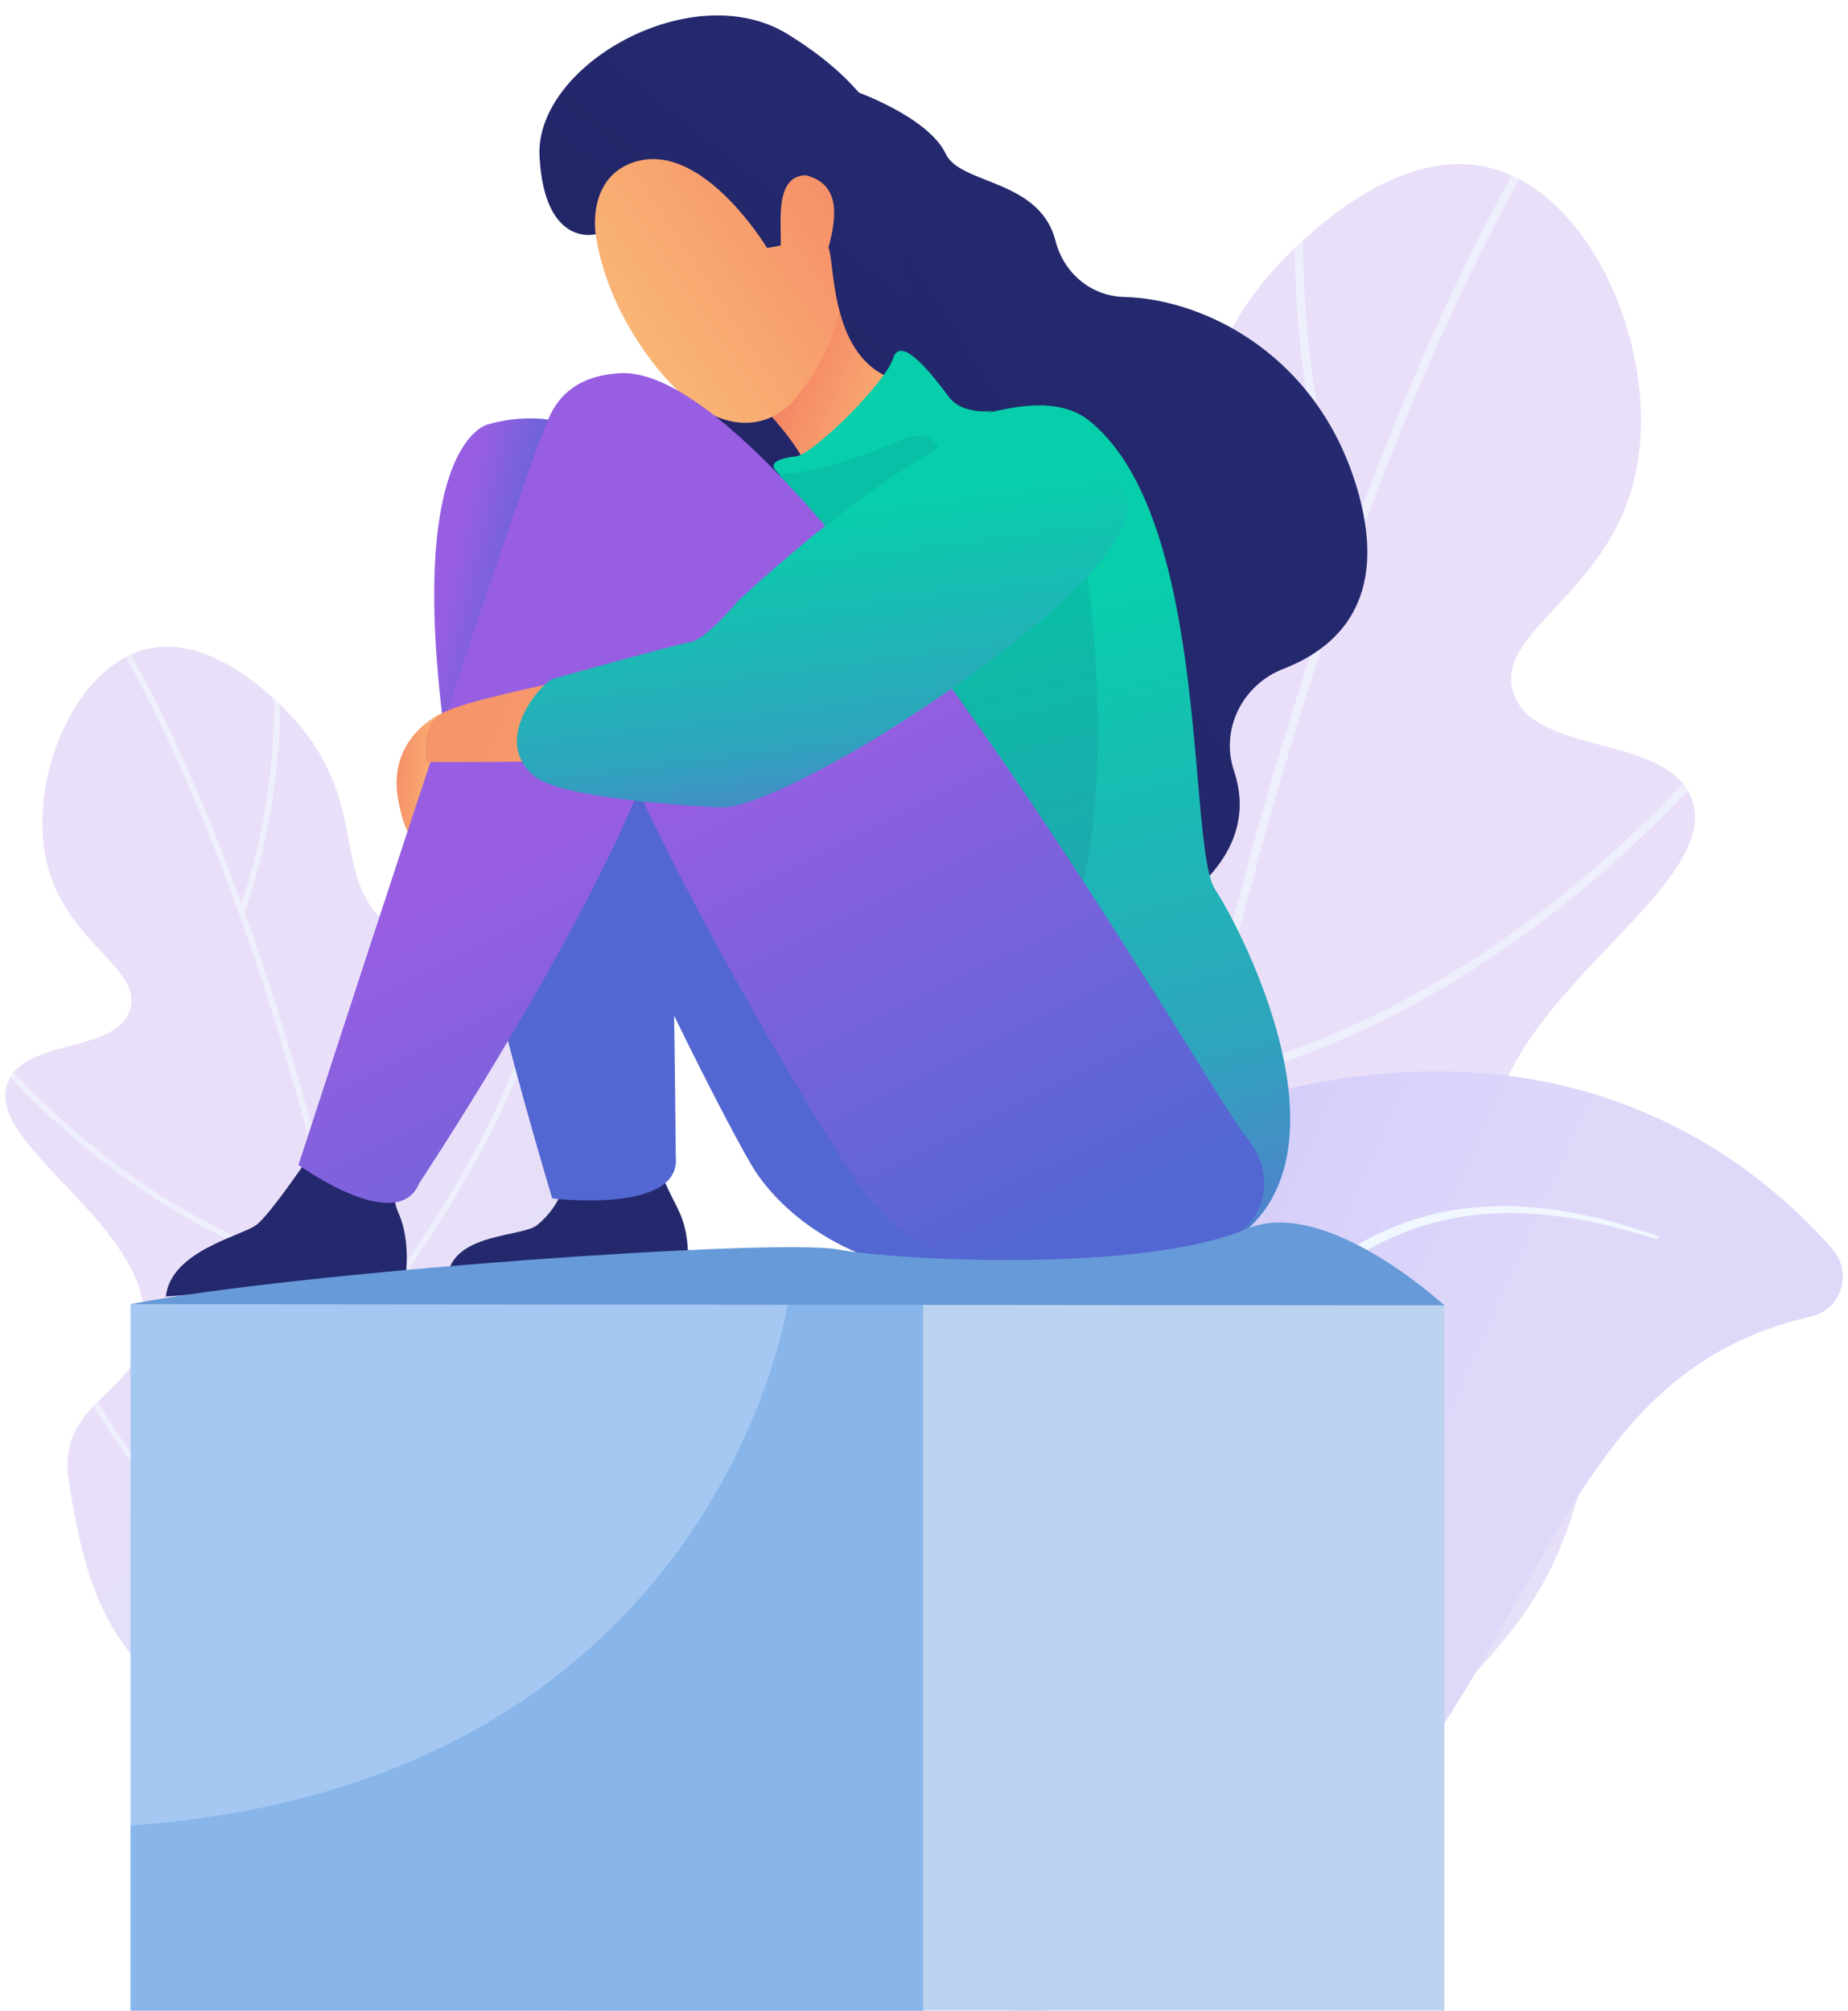
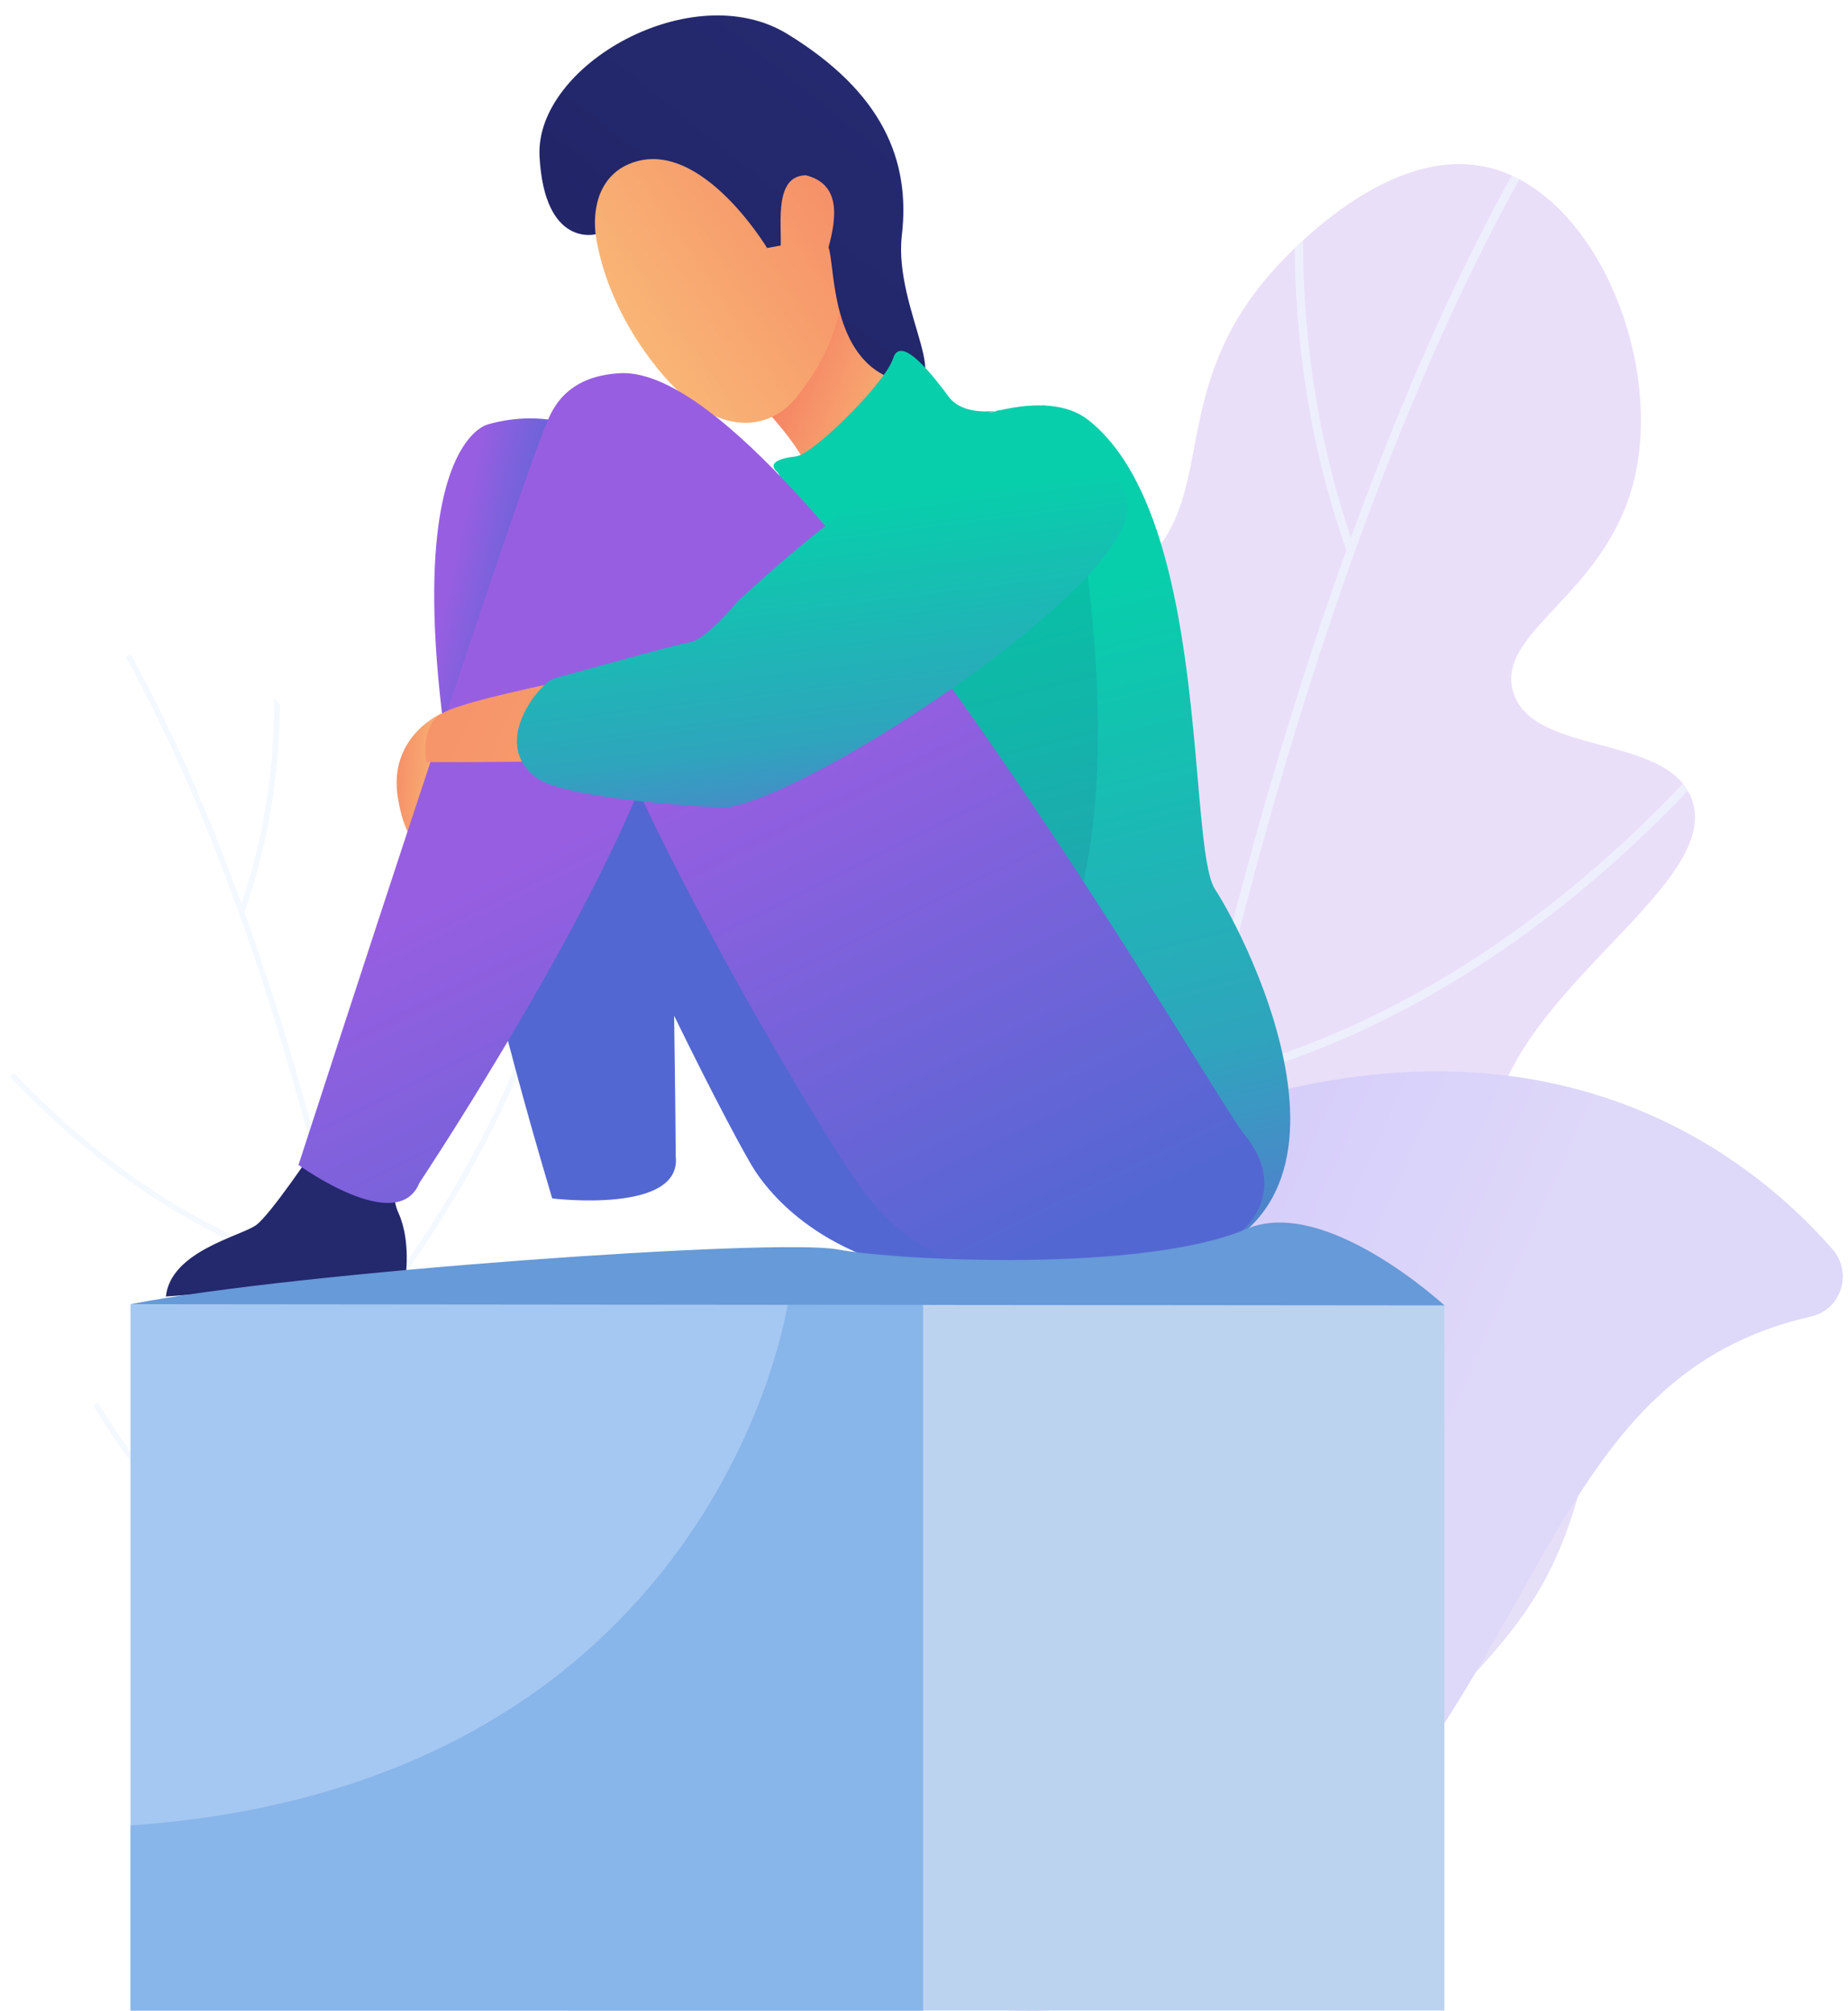
<svg xmlns="http://www.w3.org/2000/svg" width="239" height="260" viewBox="0 0 239 260" fill="none">
  <path opacity="0.2" d="M120.049 245.788C89.53 230.392 78.528 188.362 89.707 174.63C95.516 167.487 104.922 170.964 109.926 162.731C115.466 153.616 106.662 144.847 104.058 122.747C102.719 111.331 100.283 90.621 111 81.322C121.628 72.103 134.594 83.29 146.581 74.002C157.912 65.223 150.622 51.876 163.619 36.169C164.83 34.71 178.629 18.425 192.406 21.635C206.409 24.882 215.433 47.096 211.15 62.793C207.261 77.056 193.519 81.758 195.669 89.379C198.041 97.778 215.496 94.816 218.754 103.209C223.465 115.34 190.428 130.367 193.037 150.367C194.575 162.126 209.578 163.216 207.24 178.237C203.478 202.444 198.605 208.219 186.884 220.465C169.895 238.202 146.498 259.131 120.049 245.788Z" fill="url(#paint0_linear_6983_32322)" />
  <path opacity="0.7" d="M92.562 172.04C100.613 186.39 114.877 205.857 139.712 226.232C138.766 234.053 137.898 241.984 137.111 250.017C137.477 250.017 137.842 250.012 138.206 250.001C139.501 236.832 140.977 224.306 142.594 212.408C144.509 211.883 146.379 211.312 148.204 210.679C170.845 202.867 186.38 186.945 195.637 174.46C198.314 170.862 200.626 167.35 202.592 164.097C202.337 163.828 202.077 163.562 201.814 163.299C199.836 166.589 197.497 170.155 194.776 173.815C184.911 187.085 167.915 204.285 142.753 211.244C146.427 184.457 150.815 160.876 155.452 140.344C159.112 139.523 162.652 138.5 166.079 137.313C185.92 130.457 201.757 118.203 212.125 108.385C214.343 106.284 216.398 104.216 218.282 102.227C218.095 101.907 217.884 101.605 217.651 101.321C215.738 103.345 213.646 105.456 211.381 107.6C199.405 118.943 180.088 133.554 155.719 139.166C162.605 108.908 170.017 85.34 176.441 67.946C184.182 46.978 191.414 32.317 196.496 23.177C196.174 23.006 195.849 22.847 195.52 22.697C190.417 31.883 183.184 46.559 175.454 67.499C175.206 68.169 174.959 68.843 174.713 69.519C169.811 55.133 168.514 41.518 168.53 31.066C168.152 31.413 167.792 31.753 167.452 32.082C167.521 42.807 168.982 56.623 174.126 71.141C166.133 93.365 159.106 118.262 153.216 145.226C152.94 146.49 152.666 147.759 152.395 149.033C130.507 120.583 121.93 99.258 118.595 86.341C117.803 83.275 117.26 80.528 116.896 78.103C116.544 78.204 116.194 78.317 115.846 78.443C116.212 80.82 116.747 83.501 117.513 86.486C120.882 99.604 129.608 121.337 152 150.295L152.151 150.179C147.191 173.645 143.082 198.677 139.867 224.964C115.272 204.666 101.445 185.32 94.155 172.607C93.936 172.224 93.721 171.844 93.51 171.468C93.189 171.645 92.873 171.835 92.562 172.04Z" fill="#F0F7FF" />
-   <path opacity="0.2" d="M68.741 237.958C89.688 227.377 97.238 198.49 89.566 189.053C85.579 184.144 79.123 186.533 75.689 180.875C71.887 174.611 77.929 168.584 79.716 153.395C80.635 145.55 82.307 131.316 74.952 124.925C67.657 118.589 58.758 126.277 50.531 119.894C42.754 113.86 47.757 104.687 38.837 93.892C38.006 92.89 28.535 81.698 19.08 83.903C9.469 86.135 3.275 101.403 6.215 112.19C8.884 121.993 18.316 125.224 16.84 130.462C15.212 136.235 3.232 134.199 0.996 139.967C-2.237 148.305 20.437 158.632 18.646 172.377C17.591 180.459 7.294 181.208 8.899 191.532C11.48 208.169 14.825 212.138 22.869 220.554C34.53 232.744 50.588 247.128 68.741 237.958Z" fill="url(#paint1_linear_6983_32322)" />
  <path opacity="0.7" d="M87.606 187.273C82.08 197.135 72.29 210.515 55.245 224.518C55.894 229.893 56.49 235.344 57.03 240.864C56.779 240.865 56.529 240.861 56.279 240.854C55.39 231.803 54.377 223.194 53.267 215.017C51.953 214.656 50.669 214.264 49.416 213.828C33.877 208.459 23.215 197.517 16.861 188.936C15.024 186.463 13.437 184.049 12.088 181.814C12.263 181.629 12.442 181.446 12.622 181.265C13.98 183.526 15.585 185.977 17.452 188.493C24.223 197.613 35.888 209.434 53.158 214.217C50.636 195.807 47.624 179.6 44.442 165.489C41.93 164.925 39.501 164.222 37.148 163.406C23.53 158.694 12.662 150.273 5.545 143.524C4.023 142.081 2.613 140.659 1.32 139.292C1.448 139.072 1.593 138.865 1.752 138.67C3.065 140.061 4.501 141.511 6.056 142.985C14.275 150.781 27.534 160.822 44.259 164.68C39.533 143.884 34.446 127.686 30.036 115.732C24.724 101.322 19.76 91.245 16.272 84.963C16.493 84.846 16.716 84.736 16.942 84.634C20.444 90.947 25.408 101.034 30.714 115.425C30.884 115.886 31.054 116.348 31.222 116.813C34.587 106.926 35.477 97.569 35.466 90.385C35.725 90.624 35.972 90.858 36.206 91.084C36.158 98.454 35.156 107.95 31.625 117.928C37.111 133.202 41.934 150.313 45.977 168.844C46.166 169.713 46.354 170.585 46.54 171.461C61.563 151.908 67.449 137.252 69.738 128.374C70.282 126.267 70.655 124.379 70.904 122.713C71.146 122.782 71.386 122.859 71.625 122.947C71.374 124.58 71.007 126.423 70.481 128.474C68.168 137.49 62.18 152.426 46.812 172.328L46.707 172.249C50.112 188.376 52.932 205.58 55.139 223.646C72.019 209.696 81.509 196.4 86.512 187.662C86.663 187.399 86.811 187.138 86.956 186.88C87.175 187.001 87.392 187.132 87.606 187.273Z" fill="#F0F7FF" />
  <path d="M78.789 241.518C78.789 241.518 134.544 280.347 168.942 245.446C200.911 213.029 200.642 177.857 234.23 170.227C238.142 169.324 239.626 164.583 237.018 161.558C226.586 149.639 200.956 128.87 156.442 143.634C96.01 163.68 78.789 241.518 78.789 241.518Z" fill="url(#paint2_linear_6983_32322)" />
-   <path d="M83.15 239.486C84.049 239.486 84.903 239.395 85.757 239.26C86.162 239.215 86.612 239.125 87.016 239.079L88.275 238.808C89.939 238.447 91.603 237.951 93.222 237.409C94.031 237.138 94.84 236.822 95.65 236.506C96.459 236.19 97.268 235.919 98.033 235.513L100.371 234.429L100.955 234.158L101.54 233.842L102.664 233.255C108.689 230.004 114.31 226.076 119.571 221.652C120.875 220.523 122.178 219.439 123.482 218.311L127.214 214.789L128.159 213.931L128.608 213.48L129.058 213.028L130.857 211.177C132.026 209.958 133.24 208.739 134.409 207.475C138.995 202.418 143.402 197.181 147.673 191.853C151.945 186.571 156.126 181.198 160.578 176.096C162.826 173.567 165.119 171.039 167.547 168.736C170.02 166.434 172.628 164.312 175.461 162.506C178.294 160.7 181.351 159.3 184.544 158.352C187.736 157.404 191.109 156.952 194.436 156.862C197.808 156.772 201.181 157.178 204.508 157.72C205.317 157.901 206.172 158.036 206.981 158.217L209.364 158.849C209.769 158.939 210.173 159.029 210.578 159.165L211.792 159.526L214.265 160.203C214.4 160.248 214.49 160.158 214.535 160.068C214.58 159.932 214.49 159.842 214.4 159.797L211.972 159.029L210.758 158.623C210.353 158.488 209.949 158.397 209.544 158.262L207.071 157.585C206.262 157.404 205.407 157.223 204.553 157.043C201.226 156.366 197.808 155.914 194.346 155.959C190.929 155.959 187.466 156.366 184.139 157.314C180.812 158.262 177.664 159.661 174.697 161.467C168.806 165.079 163.86 170.001 159.364 175.103C154.822 180.204 150.641 185.577 146.324 190.86C137.736 201.425 128.833 211.674 118.491 220.433C113.321 224.767 107.88 228.83 101.99 232.126C99.067 233.797 96.009 235.242 92.862 236.461C91.288 237.048 89.669 237.589 88.051 237.996L86.837 238.312C86.432 238.402 86.027 238.492 85.623 238.538C84.813 238.718 83.959 238.808 83.15 238.854H83.105C82.97 238.854 82.835 238.989 82.835 239.17C82.88 239.35 83.015 239.486 83.15 239.486Z" fill="#F0F7FF" />
  <path d="M21.453 167.647L52.441 165.22C52.441 165.22 53.171 160.495 51.555 156.893C49.991 153.448 52.129 150.968 54.266 146.87C52.285 148.906 45.509 148.593 41.026 147.993C40.479 148.88 34.954 157.076 33.129 158.407C31.096 159.869 22.079 161.774 21.453 167.647Z" fill="#24286D" />
-   <path d="M57.836 165.22H88.824C88.824 165.22 89.554 160.496 87.938 156.894C86.374 153.448 83.69 149.768 85.801 145.644C83.82 147.68 77.617 147.445 73.135 146.844C72.587 147.732 75.219 153.553 69.512 158.381C67.609 160 58.462 159.347 57.836 165.22Z" fill="#24296E" />
-   <path d="M110.199 11.648C110.199 11.648 119.981 14.968 122.333 19.926C124.22 23.903 134.472 23.129 136.516 31.165C137.572 35.315 141.103 38.291 145.361 38.398C155.966 38.664 170.867 46.134 175.74 63.961C179.46 77.569 173.102 83.728 165.96 86.495C160.714 88.528 157.788 94.288 159.583 99.645C161.305 104.784 160.513 111.082 152.041 117.073C133.053 130.494 108.091 96.711 108.091 96.711L78.789 28.57L110.199 11.648Z" fill="url(#paint3_linear_6983_32322)" />
  <path d="M62.998 54.913C62.998 54.913 77.749 49.876 83.405 64.884C110.431 86.81 149.081 142.799 152.339 146.715C158.881 154.545 153.824 165.456 127.111 165.195C111.5 165.039 101.935 157.86 97.661 151.413C96.514 149.69 92.318 141.86 87.184 131.341C87.34 141.886 87.392 149.534 87.392 149.534C88.2 157.025 71.416 154.963 71.416 154.963C42.982 59.69 62.998 54.913 62.998 54.913Z" fill="url(#paint4_linear_6983_32322)" />
  <path d="M107.696 69.635C107.644 69.687 109.989 78.379 117.026 74.568C121.639 72.062 129.067 61.387 126.2 57.785C124.845 56.062 113.925 45.099 107.696 34.031L103.675 39.855L99.278 53.295C99.278 53.295 104.299 58.572 105.13 62.316C107.189 65.866 108.295 68.8 107.696 69.635Z" fill="url(#paint5_linear_6983_32322)" />
  <path d="M76.814 24.846C76.814 24.846 75.45 34.349 83.56 45.711C91.67 57.074 99.245 55.98 102.932 51.445C106.62 46.91 110.955 39.491 108.371 27.755C108.906 10.558 78.963 12.698 76.814 24.846Z" fill="url(#paint6_linear_6983_32322)" />
  <path fill-rule="evenodd" clip-rule="evenodd" d="M80.564 21.589C89.877 16.505 99.209 32.071 99.209 32.071L100.97 31.744C101.07 28.745 100.162 22.705 104.227 22.666C108.655 23.791 108.261 27.912 107.15 31.992C108.024 34.227 107.297 46.514 115.903 49.14C124.508 51.766 115.497 40.149 116.634 30.431C117.77 20.713 114.14 11.937 101.838 4.398C89.539 -3.143 69.124 8.429 69.778 20.253C70.431 32.076 77.04 30.287 77.04 30.287C77.04 30.287 76.006 24.242 80.564 21.589Z" fill="url(#paint7_linear_6983_32322)" />
  <path fill-rule="evenodd" clip-rule="evenodd" d="M129.222 53.069C128.739 53.18 128.251 53.303 127.758 53.439C128.09 53.31 128.382 53.212 128.63 53.147C127.293 53.282 124.21 53.342 122.705 51.311C120.75 48.675 116.502 43.141 115.511 46.326C114.521 49.51 105.139 58.776 102.95 59.011C100.786 59.246 99.249 59.873 100.474 60.995C101.07 61.541 101.252 62.891 101.427 64.181C101.557 65.143 101.683 66.072 101.972 66.61C100.289 67.757 99.301 68.487 99.301 68.487C99.301 68.487 103.263 115.053 104.774 131.027C106.286 147.002 114.078 168.328 147.855 164.308C181.631 160.262 160.86 120.561 157.159 115.027C155.993 113.271 155.517 107.786 154.903 100.713C153.583 85.502 151.626 62.945 140.792 54.339C137.999 52.124 133.861 52.012 129.264 53.059C129.109 53.047 128.895 53.078 128.63 53.147C128.923 53.118 129.132 53.085 129.222 53.069Z" fill="url(#paint8_linear_6983_32322)" />
  <path opacity="0.1" d="M139.75 68.2C139.75 68.2 148.611 117.194 131.071 130.584C113.506 143.974 104.697 66.686 139.75 68.2Z" fill="#25296F" />
-   <path opacity="0.1" d="M122.078 60.368C122.078 60.368 121.739 54.652 116.709 56.845C111.653 59.037 102.323 62.326 98.727 60.969C95.104 59.611 104.538 77.726 113.139 71.671C121.765 65.589 122.078 60.368 122.078 60.368Z" fill="#25296F" />
  <path d="M57.055 92.266C57.055 92.266 50.096 95.293 51.477 103.281C52.859 111.268 55.621 108.606 55.621 108.606L57.055 92.266Z" fill="url(#paint9_linear_6983_32322)" />
  <path d="M70.635 54.913C70.635 54.913 70.635 54.939 70.635 54.913C72.017 50.972 75.014 48.544 80.148 48.257C102.666 46.978 156.849 141.807 160.94 146.714C167.482 154.545 162.426 165.456 135.712 165.195C120.101 165.038 113.924 157.547 109.65 151.1C107.696 148.15 93.492 125.546 82.572 102.289C73.424 124.136 54.242 152.953 54.242 152.953C51.401 159.922 38.605 150.63 38.605 150.63C69.306 56.192 70.635 54.913 70.635 54.913Z" fill="url(#paint10_linear_6983_32322)" />
  <path d="M142.28 57.81C142.28 57.81 150.385 70.339 125.209 81.824C100.033 93.309 97.062 96.128 92.162 97.146C84.5 98.739 55.128 98.53 55.128 98.53C55.128 98.53 54.346 93.857 57.057 92.291C61.383 89.759 86.429 85.661 89.791 84.304C93.153 82.947 129.119 44.237 142.28 57.81Z" fill="url(#paint11_linear_6983_32322)" />
  <path d="M135.14 52.434C135.14 52.434 122.291 52.956 95.448 77.701C95.448 77.701 91.33 82.686 89.297 83.025C87.264 83.365 71.52 87.777 71.52 87.777C69.857 88.401 63.423 95.928 69.234 100.465C72.858 103.293 89.73 104.216 93.123 104.417C101.958 104.913 148.588 74.855 145.695 64.623C142.802 54.391 135.14 52.434 135.14 52.434Z" fill="url(#paint12_linear_6983_32322)" />
  <path d="M73.52 168.639H186.801V259.974H73.52V168.639Z" fill="#BCD3EF" />
  <path d="M16.878 168.639H119.383V259.974H16.878V168.639Z" fill="#A5C8F2" />
  <path d="M186.801 168.795C186.801 168.795 171.417 154.575 161.24 158.898C147.86 164.602 116.26 163.013 108.295 161.555C100.33 160.07 38.015 164.472 16.879 168.639L186.801 168.795Z" fill="#669AD8" />
  <path opacity="0.5" d="M16.878 236.04V260H119.383V168.639H102.177L101.839 168.795C101.839 168.795 92.624 230.753 16.878 236.04Z" fill="#6DA2E3" />
  <defs>
    <linearGradient id="paint0_linear_6983_32322" x1="22.06" y1="158.828" x2="102.844" y2="67.116" gradientUnits="userSpaceOnUse">
      <stop stop-color="#5367D2" />
      <stop offset="1" stop-color="#985EE2" />
    </linearGradient>
    <linearGradient id="paint1_linear_6983_32322" x1="135.994" y1="178.193" x2="80.464" y2="115.237" gradientUnits="userSpaceOnUse">
      <stop stop-color="#5367D2" />
      <stop offset="1" stop-color="#985EE2" />
    </linearGradient>
    <linearGradient id="paint2_linear_6983_32322" x1="151.767" y1="145.622" x2="197.356" y2="165.945" gradientUnits="userSpaceOnUse">
      <stop stop-color="#D3CBFB" />
      <stop offset="1" stop-color="#DED8F9" />
    </linearGradient>
    <linearGradient id="paint3_linear_6983_32322" x1="247.889" y1="-135.716" x2="-247.517" y2="179.435" gradientUnits="userSpaceOnUse">
      <stop stop-color="#2B3582" />
      <stop offset="1" stop-color="#150E42" />
    </linearGradient>
    <linearGradient id="paint4_linear_6983_32322" x1="67.506" y1="91.017" x2="55.108" y2="88.284" gradientUnits="userSpaceOnUse">
      <stop stop-color="#5367D2" />
      <stop offset="1" stop-color="#985EE2" />
    </linearGradient>
    <linearGradient id="paint5_linear_6983_32322" x1="128.143" y1="57.341" x2="99.097" y2="45.274" gradientUnits="userSpaceOnUse">
      <stop offset="0.348" stop-color="#F9B776" />
      <stop offset="1" stop-color="#F47960" />
    </linearGradient>
    <linearGradient id="paint6_linear_6983_32322" x1="80.015" y1="43.527" x2="124.457" y2="13.757" gradientUnits="userSpaceOnUse">
      <stop stop-color="#F9B776" />
      <stop offset="1" stop-color="#F47960" />
    </linearGradient>
    <linearGradient id="paint7_linear_6983_32322" x1="150.715" y1="-55.019" x2="-20.979" y2="159.345" gradientUnits="userSpaceOnUse">
      <stop stop-color="#2B3582" />
      <stop offset="1" stop-color="#150E42" />
    </linearGradient>
    <linearGradient id="paint8_linear_6983_32322" x1="129.492" y1="62.799" x2="159.112" y2="179.089" gradientUnits="userSpaceOnUse">
      <stop offset="0.127" stop-color="#07CFAB" />
      <stop offset="0.637" stop-color="#2EA5BD" />
      <stop offset="1" stop-color="#6B65D8" />
    </linearGradient>
    <linearGradient id="paint9_linear_6983_32322" x1="57.327" y1="101.682" x2="47.627" y2="100.96" gradientUnits="userSpaceOnUse">
      <stop stop-color="#F9B776" />
      <stop offset="1" stop-color="#F47960" />
    </linearGradient>
    <linearGradient id="paint10_linear_6983_32322" x1="222.237" y1="118.106" x2="189.01" y2="50.553" gradientUnits="userSpaceOnUse">
      <stop stop-color="#5367D2" />
      <stop offset="1" stop-color="#985EE2" />
    </linearGradient>
    <linearGradient id="paint11_linear_6983_32322" x1="147.709" y1="79.422" x2="22.092" y2="24.2" gradientUnits="userSpaceOnUse">
      <stop stop-color="#F9B776" />
      <stop offset="1" stop-color="#F47960" />
    </linearGradient>
    <linearGradient id="paint12_linear_6983_32322" x1="110.308" y1="57.367" x2="117.682" y2="115.281" gradientUnits="userSpaceOnUse">
      <stop offset="0.127" stop-color="#07CFAB" />
      <stop offset="0.637" stop-color="#2EA5BD" />
      <stop offset="1" stop-color="#6B65D8" />
    </linearGradient>
  </defs>
</svg>